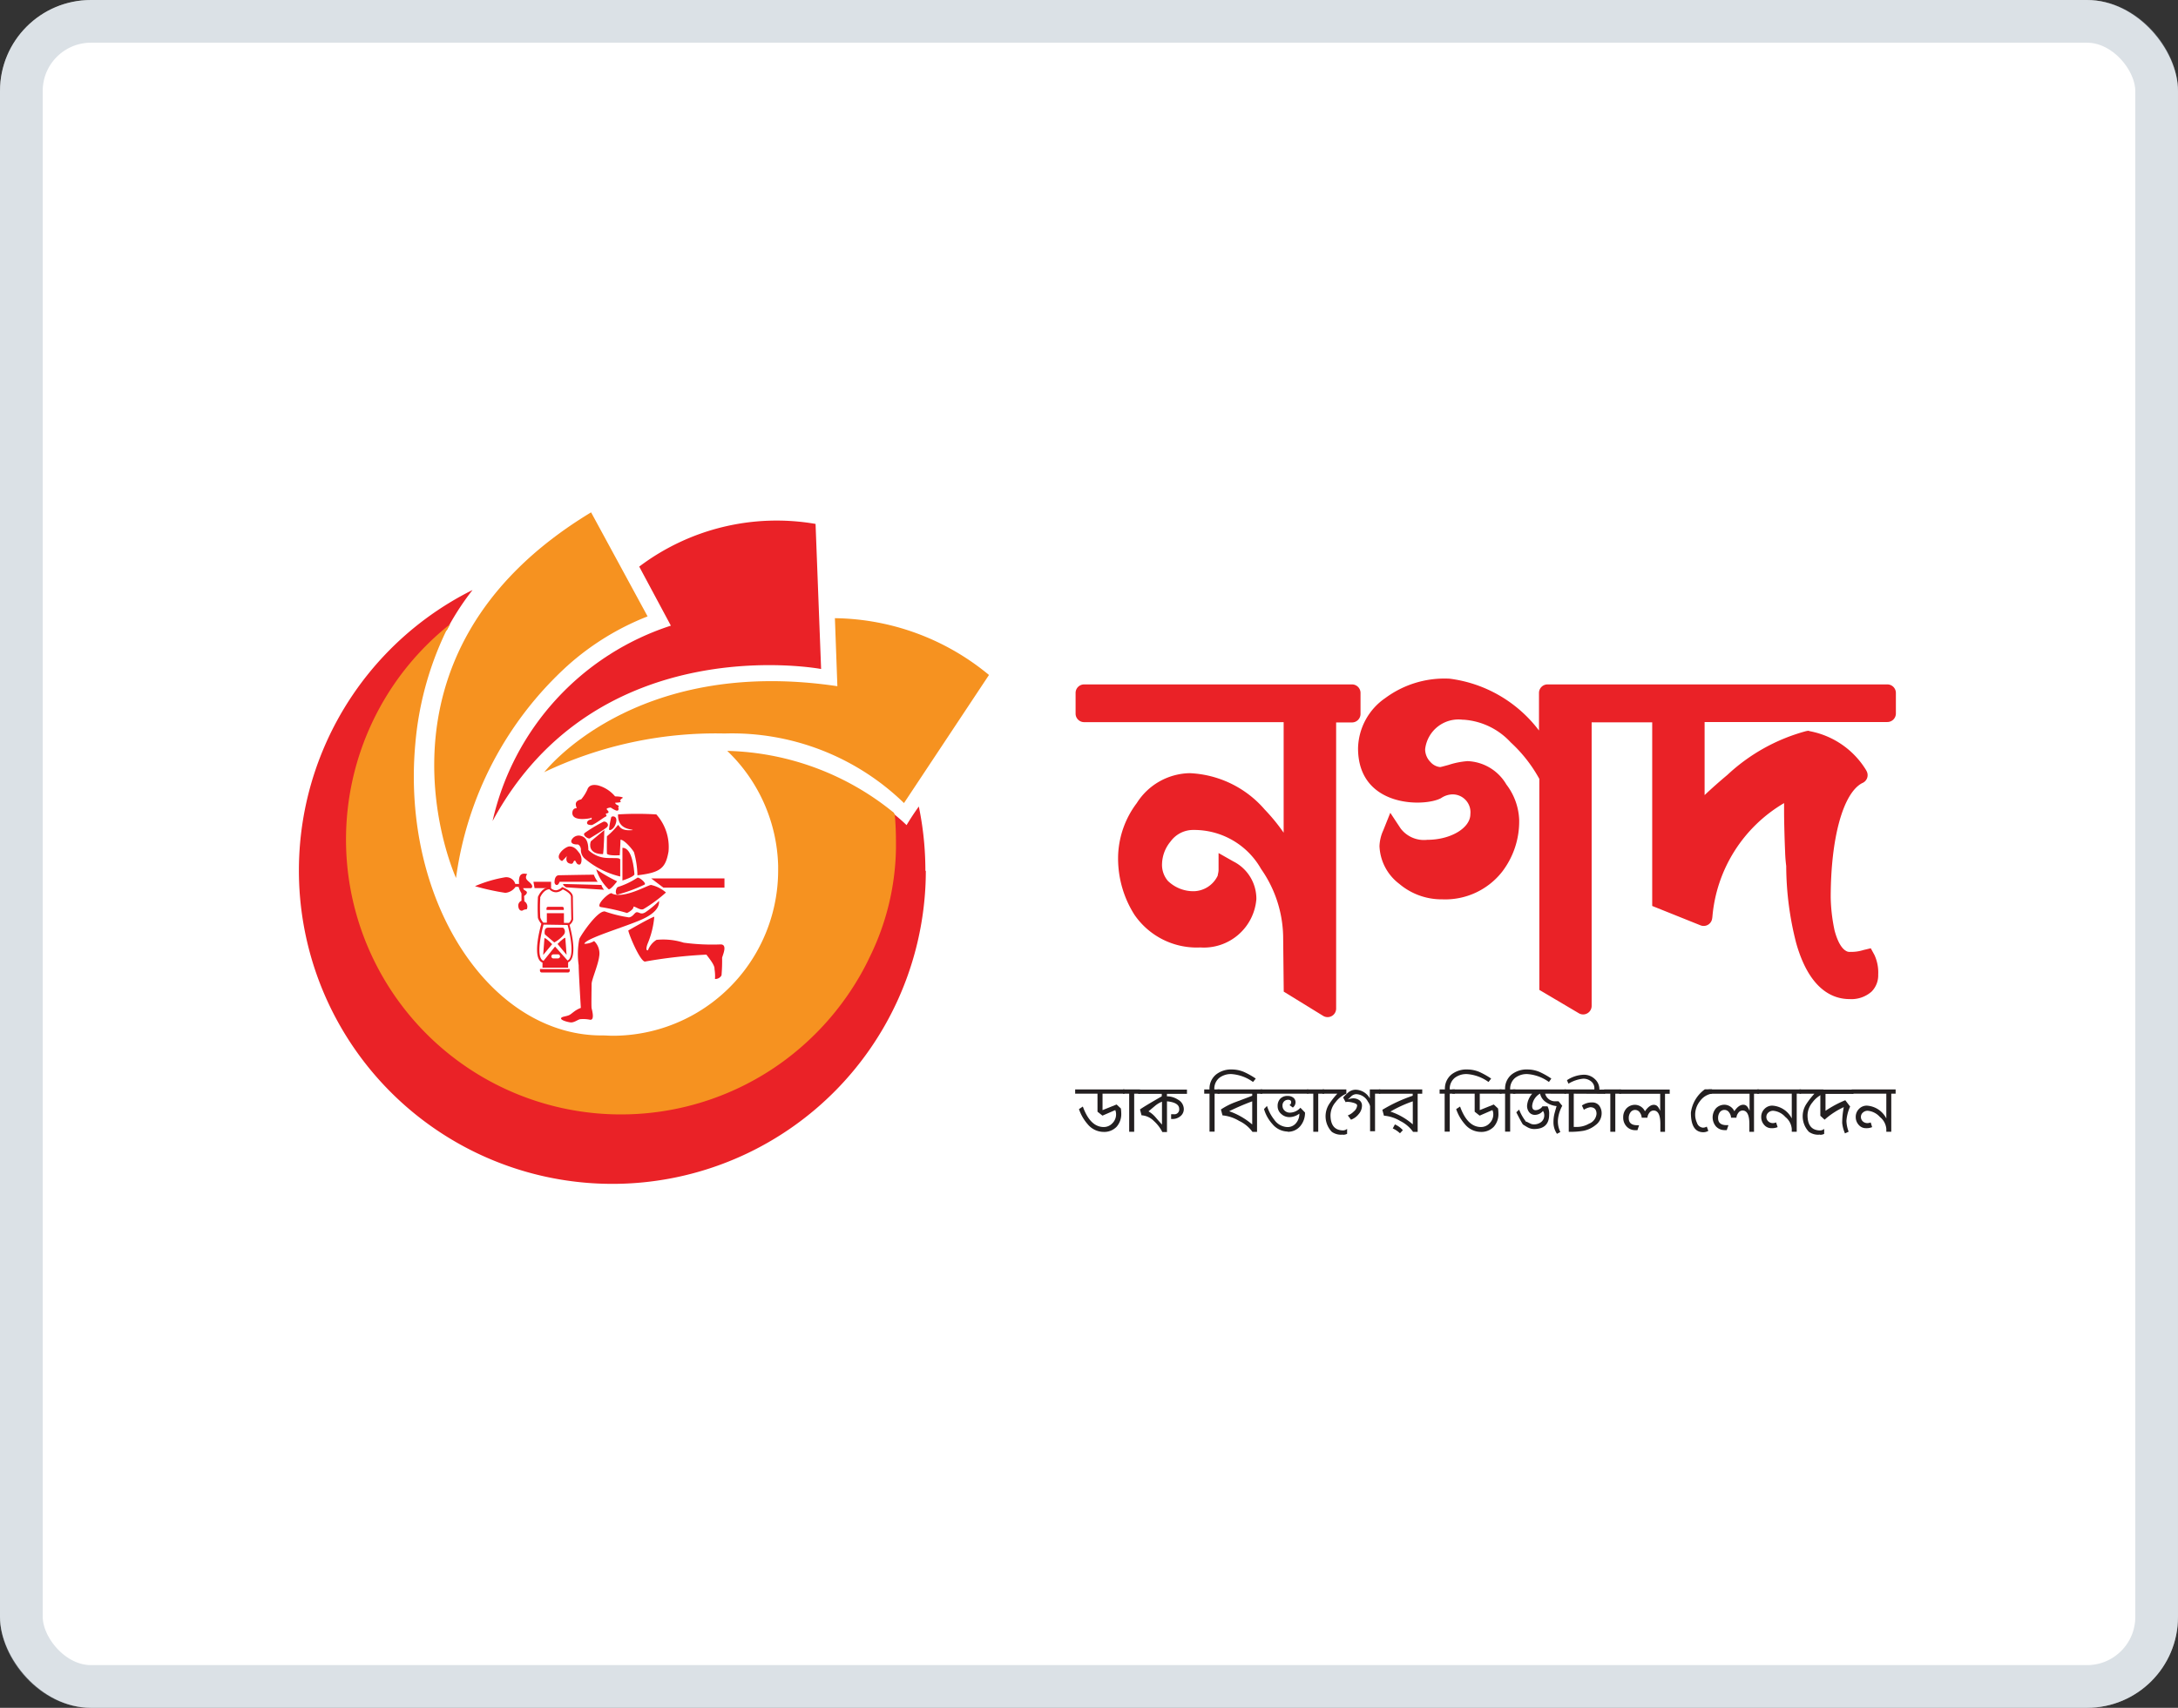
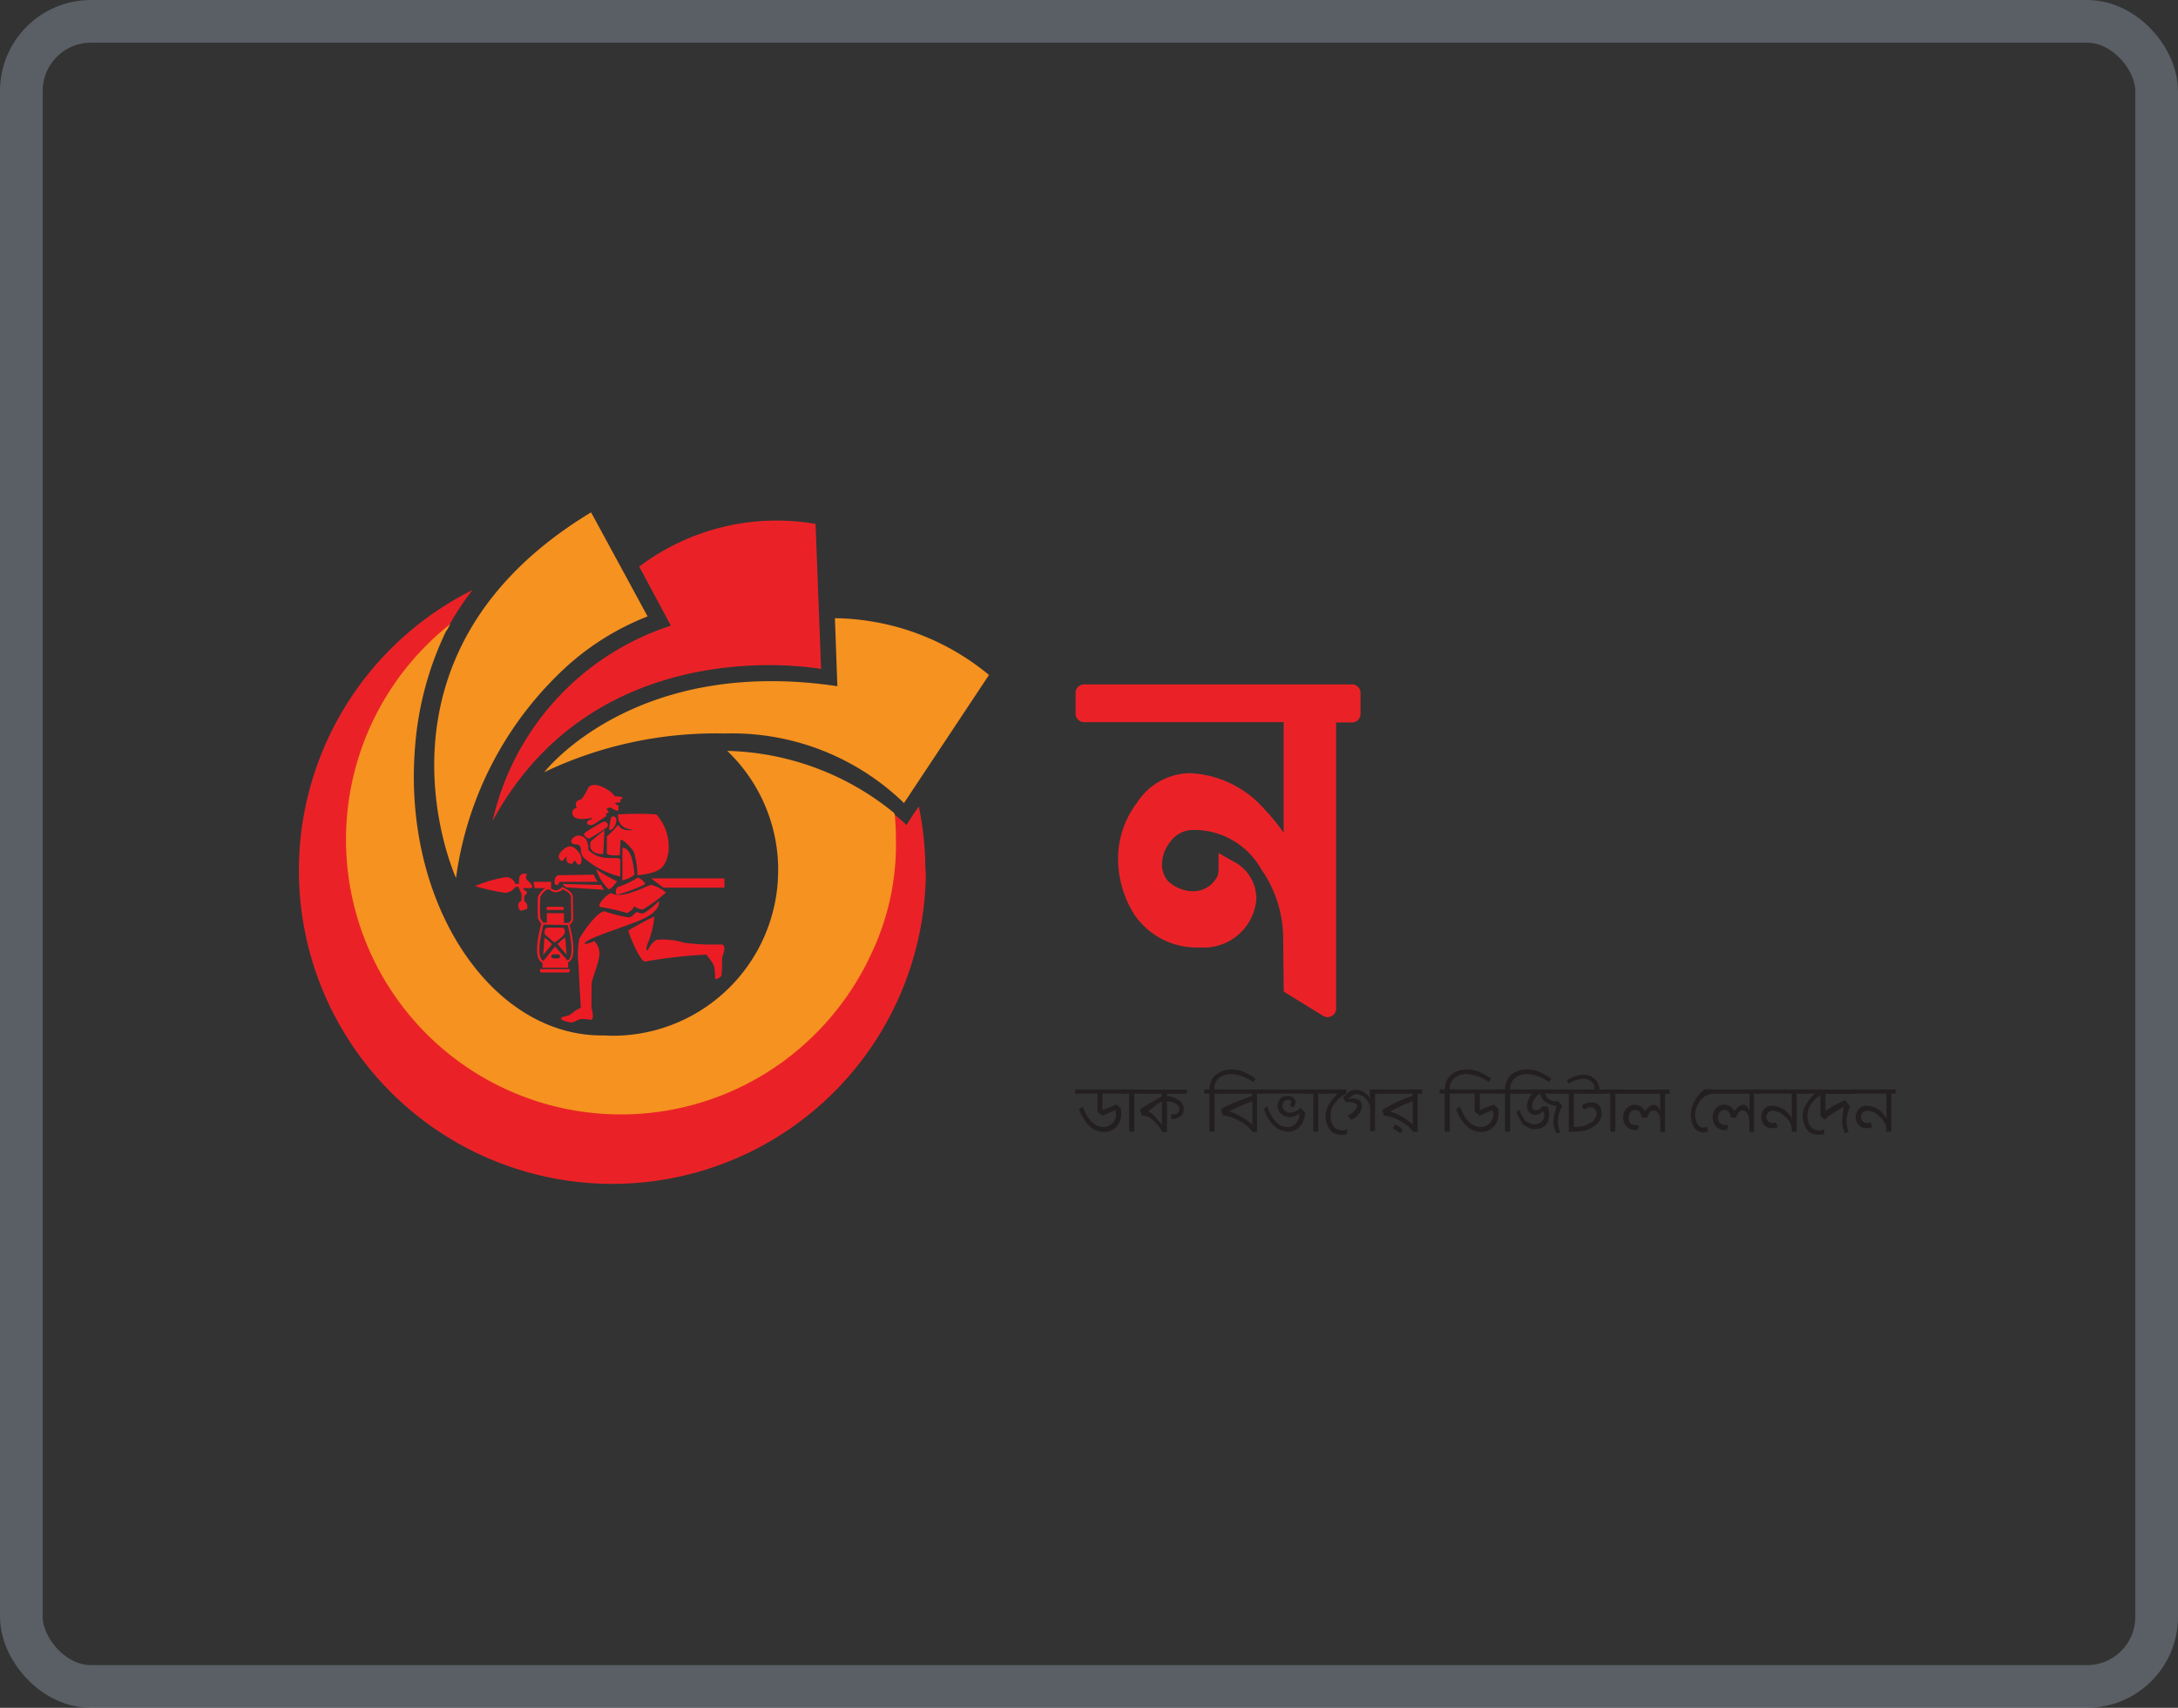
<svg xmlns="http://www.w3.org/2000/svg" width="51" height="40" viewBox="0 0 51 40">
  <rect x="0" y="0" width="51" height="40" fill="#333333" stroke="none" />
  <g id="Group_334" data-name="Group 334" transform="translate(-508 -143)">
    <g id="Rectangle" transform="translate(508 143)" fill="#fff" stroke="rgba(157,173,188,0.36)" stroke-miterlimit="10" stroke-width="1">
-       <rect width="51" height="40" rx="2.13" stroke="none" />
      <rect x="0.5" y="0.5" width="50" height="39" rx="1.63" fill="none" />
    </g>
    <g id="Group_328" data-name="Group 328" transform="translate(331.16 -284.62)">
      <rect id="Rectangle_59" data-name="Rectangle 59" width="37.394" height="15.737" transform="translate(183.84 439.62)" fill="none" />
      <g id="Group_327" data-name="Group 327" transform="translate(183.84 439.62)">
        <path id="Path_33" data-name="Path 33" d="M198.519,489.27c0,.2-.008.4-.025.6a7.34,7.34,0,1,1-10.589-7.175,6.28,6.28,0,0,0-.527.79c-.013.022-.025.045-.038.068l-.007.006q-.146.119-.285.247-.17.156-.328.324c-.024.025-.048.05-.07.076s-.047.051-.07.077c-.039.043-.077.087-.113.132-.076.089-.148.18-.218.274a6.363,6.363,0,0,0-.758,1.308c-.02.046-.04.092-.058.138s-.043.11-.064.166c-.011.028-.021.055-.03.084-.031.085-.058.171-.085.257-.018.056-.034.113-.05.169-.009.03-.017.061-.025.09-.014.057-.029.114-.042.172-.043.184-.078.371-.1.561-.007.047-.013.1-.019.144s-.009.075-.012.113c-.006.056-.01.112-.014.168a.069.069,0,0,1,0,.014c0,.058-.007.116-.01.175,0,.095-.006.19-.006.286A6.411,6.411,0,0,0,197,491.618c.06-.11.118-.222.171-.335l0,0,0-.009a6.37,6.37,0,0,0,.607-2.524c0-.069,0-.139,0-.209q0-.314-.03-.62l.031.026c.1.082.2.167.289.255.09-.15.185-.295.287-.436a7.359,7.359,0,0,1,.126.859q.028.32.028.649" transform="translate(-183.84 -480.876)" fill="#ea2227" />
        <path id="Path_34" data-name="Path 34" d="M223.319,507.928c0,.07,0,.14,0,.209a5.887,5.887,0,0,1-.607,2.524l0,.009,0,0c-.053.114-.111.226-.171.335a6.457,6.457,0,0,1-1.875,2.119,6.409,6.409,0,0,1-10.156-5.2c0-.1,0-.191.006-.286,0-.058.006-.117.01-.175,0,0,0-.009,0-.013,0-.056.008-.113.014-.168,0-.038.008-.075.012-.113s.012-.1.019-.144q.04-.284.1-.561c.013-.058.028-.115.042-.172.008-.03.017-.06.025-.09.016-.056.032-.113.05-.169.026-.086.055-.172.085-.257.009-.028.019-.056.031-.084.021-.056.042-.111.063-.165s.039-.092.058-.138a6.361,6.361,0,0,1,.758-1.308c.07-.094.142-.185.218-.274.037-.045.075-.089.113-.132.023-.026.045-.052.07-.077s.046-.051.07-.076q.158-.168.329-.324c.092-.086.188-.168.285-.247l.006-.006-.037.07c-.014.025-.027.051-.04.077a7.558,7.558,0,0,0-.7,2.587c-.023.254-.036.513-.036.776,0,3.351,1.968,6.066,4.4,6.066h.03c.075,0,.15.007.226.007a3.874,3.874,0,0,0,3.875-3.875c0-.036,0-.071,0-.107a3.86,3.86,0,0,0-1.192-2.69,6.4,6.4,0,0,1,3.868,1.422l.033.025c.02.2.031.411.031.621" transform="translate(-209.371 -500.269)" fill="#f69220" />
        <path id="Path_35" data-name="Path 35" d="M222.7,506.406c0,.07,0,.14,0,.21a5.962,5.962,0,0,1-.617,2.55c-.052.112-.111.226-.171.335a6.519,6.519,0,0,1-1.884,2.129,6.438,6.438,0,0,1-7.825-10.219l.063-.051c-.013.023-.025.045-.038.068s-.025.047-.038.07a6.38,6.38,0,0,0,7.8,10.085,6.455,6.455,0,0,0,1.866-2.11c.06-.109.118-.221.171-.333a5.918,5.918,0,0,0,.611-2.524c0-.071,0-.141,0-.21,0-.2-.01-.412-.031-.617l0-.028.033.025.031.026c.018.2.028.4.028.594" transform="translate(-208.72 -498.746)" fill="#f69220" />
        <path id="Path_36" data-name="Path 36" d="M298.643,448.061s-5.234-.987-7.693,3.562a6.257,6.257,0,0,1,4.175-4.577l-.741-1.383a5.34,5.34,0,0,1,4.129-1Z" transform="translate(-286.416 -444.392)" fill="#ea2227" />
        <path id="Path_37" data-name="Path 37" d="M319.38,501.785s2.09-2.733,6.87-2.022l-.058-1.593A5.763,5.763,0,0,1,329.8,499.5l-1.99,3a5.78,5.78,0,0,0-4.2-1.629,9.327,9.327,0,0,0-4.236.911" transform="translate(-313.642 -495.691)" fill="#f69220" />
        <path id="Path_38" data-name="Path 38" d="M259.187,448.186s-2.389-5.211,3.162-8.566l1.323,2.437a6.2,6.2,0,0,0-1.861,1.142,8.2,8.2,0,0,0-2.625,4.987" transform="translate(-255.508 -439.62)" fill="#f69220" />
        <g id="Group_325" data-name="Group 325" transform="translate(18.182 3.896)">
          <g id="Group_323" data-name="Group 323" transform="translate(0.003)">
            <path id="Path_39" data-name="Path 39" d="M619.893,534.81h-6.272a.2.2,0,0,0-.2.2v.484a.2.2,0,0,0,.2.2h4.672v2.589a4.455,4.455,0,0,0-.445-.544,2.457,2.457,0,0,0-1.755-.85,1.5,1.5,0,0,0-1.239.7,2.162,2.162,0,0,0-.436,1.2,2.459,2.459,0,0,0,.379,1.413,1.768,1.768,0,0,0,1.544.769,1.234,1.234,0,0,0,1.313-1.132.979.979,0,0,0-.541-.884l-.344-.195v.4a.393.393,0,0,1-.011.079.471.471,0,0,0-.009.05.636.636,0,0,1-.562.365.858.858,0,0,1-.606-.243.58.58,0,0,1-.135-.413.851.851,0,0,1,.2-.51.654.654,0,0,1,.544-.269,1.8,1.8,0,0,1,1.574.913,2.843,2.843,0,0,1,.517,1.568l.014,1.306.922.567a.2.2,0,0,0,.305-.172h0v-6.7h.371a.2.2,0,0,0,.2-.2v-.484A.2.2,0,0,0,619.893,534.81Z" transform="translate(-613.42 -534.676)" fill="#ea2227" />
-             <path id="Path_40" data-name="Path 40" d="M782.044,531.781h-7.956a.2.2,0,0,0-.2.2h0v.88a3.115,3.115,0,0,0-2.091-1.214,2.328,2.328,0,0,0-1.507.453,1.465,1.465,0,0,0-.639,1.177c0,1.394,1.558,1.378,1.943,1.168a.5.5,0,0,1,.258-.088.418.418,0,0,1,.429.464c0,.324-.462.6-1.009.6a.685.685,0,0,1-.623-.265l-.243-.368-.164.41a.977.977,0,0,0-.089.37,1.166,1.166,0,0,0,.464.885,1.533,1.533,0,0,0,1.007.362,1.694,1.694,0,0,0,1.4-.645,1.936,1.936,0,0,0,.4-1.218,1.452,1.452,0,0,0-.3-.827,1.1,1.1,0,0,0-.909-.547,1.86,1.86,0,0,0-.442.088c-.07.019-.177.049-.2.051a.346.346,0,0,1-.226-.118.427.427,0,0,1-.125-.3.786.786,0,0,1,.878-.691h.025a1.649,1.649,0,0,1,1.1.53,3.351,3.351,0,0,1,.671.856v4.942l.925.547a.2.2,0,0,0,.1.028.2.2,0,0,0,.2-.2h0v-6.641h1.418v4.3l1.129.453a.2.2,0,0,0,.075.015.2.2,0,0,0,.2-.175l.005-.033a3.423,3.423,0,0,1,1.679-2.669c0,.072,0,.15,0,.234,0,.174.012.642.024.9a3.361,3.361,0,0,0,.026.339h0a7.337,7.337,0,0,0,.232,1.8c.3,1.069.83,1.306,1.222,1.317h.025a.714.714,0,0,0,.519-.174.541.541,0,0,0,.156-.4.978.978,0,0,0-.089-.461l-.085-.155-.171.041a.948.948,0,0,1-.282.044l-.033,0a.153.153,0,0,1-.093-.023c-.061-.032-.177-.137-.268-.476a4.012,4.012,0,0,1-.091-.776c0-1.386.287-2.436.731-2.675l.023-.011a.2.2,0,0,0,.086-.274l-.013-.025a1.973,1.973,0,0,0-1.305-.907l-.049-.013-.049.009A4.353,4.353,0,0,0,778.3,533.9c-.192.161-.37.318-.534.474v-1.712h4.279a.2.2,0,0,0,.2-.2v-.483A.2.2,0,0,0,782.044,531.781Z" transform="translate(-763.036 -531.647)" fill="#ea2227" />
          </g>
          <g id="Group_324" data-name="Group 324" transform="translate(0 9.153)">
            <path id="Path_41" data-name="Path 41" d="M613.985,759v.385l.329-.132.1.093a.877.877,0,0,1,.009.11.45.45,0,0,1-.107.317.4.4,0,0,1-.31.122.486.486,0,0,1-.364-.174,1.045,1.045,0,0,1-.209-.36l.091-.06q.173.481.492.48a.273.273,0,0,0,.2-.089.29.29,0,0,0,.086-.208.266.266,0,0,0-.019-.1l-.3.13-.116-.092V759h-.523v-.1H614.5v.1Z" transform="translate(-613.35 -758.433)" fill="#231f20" />
            <path id="Path_42" data-name="Path 42" d="M639.932,759v.892h-.117V759h-.145v-.1h.4v.1Z" transform="translate(-638.556 -758.433)" fill="#231f20" />
            <path id="Path_43" data-name="Path 43" d="M648.858,759.019v.062a.473.473,0,0,1,.258.077.256.256,0,0,1,.137.218.212.212,0,0,1-.084.174.288.288,0,0,1-.186.062l-.027,0V759.5h.06a.112.112,0,0,0,.129-.125c0-.1-.1-.16-.286-.177v.719h-.109a.893.893,0,0,0-.2-.26.445.445,0,0,0-.287-.132l-.036-.137c.069-.049.238-.151.51-.307v-.058h-.552v-.1h1.142v.1h-.474Zm-.117.188a.6.6,0,0,0-.165.1l-.15.126a.641.641,0,0,1,.164.137c.026.03.076.088.152.173v-.537Z" transform="translate(-646.715 -758.452)" fill="#231f20" />
            <path id="Path_44" data-name="Path 44" d="M685.8,748.163a.98.98,0,0,0-.5-.185.443.443,0,0,0-.288.087.327.327,0,0,0-.118.272h.122v.1H684.9v.889h-.119v-.889h-.124v-.1h.124a.426.426,0,0,1,.154-.35.567.567,0,0,1,.372-.117.729.729,0,0,1,.292.063,1.87,1.87,0,0,1,.265.15Z" transform="translate(-681.641 -747.87)" fill="#231f20" />
            <path id="Path_45" data-name="Path 45" d="M692.885,759.01v.894h-.107a.812.812,0,0,0-.312-.257.916.916,0,0,0-.39-.13l-.037-.138a1.647,1.647,0,0,1,.351-.177l.382-.145v-.047h-.812v-.1h1.048v.1h-.122Zm-.113.178a5.745,5.745,0,0,0-.54.232,1.671,1.671,0,0,1,.54.31Z" transform="translate(-688.632 -758.442)" fill="#231f20" />
            <path id="Path_46" data-name="Path 46" d="M715.68,758.9H716.8v.1H715.68Zm.637.987a.476.476,0,0,1-.353-.172.894.894,0,0,1-.2-.355l.07-.073a1.01,1.01,0,0,0,.17.323.393.393,0,0,0,.305.172.254.254,0,0,0,.207-.095.334.334,0,0,0,.076-.22.393.393,0,0,1-.229.082.279.279,0,0,1-.194-.073.235.235,0,0,1-.086-.185.243.243,0,0,1,.062-.174.228.228,0,0,1,.172-.064.214.214,0,0,1,.133.04.137.137,0,0,1,.052.117.159.159,0,0,1-.063.115l-.079-.059a.072.072,0,0,0,.04-.066c0-.038-.024-.057-.072-.057a.126.126,0,0,0-.094.038.132.132,0,0,0-.037.1.15.15,0,0,0,.051.117.175.175,0,0,0,.121.046.332.332,0,0,0,.247-.115l.108.112a.479.479,0,0,1-.108.315.371.371,0,0,1-.3.136" transform="translate(-711.348 -758.433)" fill="#231f20" />
            <path id="Path_47" data-name="Path 47" d="M741.751,759v.892h-.116V759h-.145v-.1h.4v.1Z" transform="translate(-736.065 -758.433)" fill="#231f20" />
            <path id="Path_48" data-name="Path 48" d="M750.431,759.958a.37.37,0,0,1-.261-.065.528.528,0,0,1-.062-.649A1.819,1.819,0,0,1,750.3,759h-.349v-.1h.56v.1a.608.608,0,0,0-.253.2.485.485,0,0,0-.118.3c0,.24.1.36.3.36a.151.151,0,0,0,.089-.036v.116a.2.2,0,0,1-.1.022" transform="translate(-744.167 -758.433)" fill="#231f20" />
            <path id="Path_49" data-name="Path 49" d="M762.292,759v.88h-.116v-.587a.291.291,0,0,0-.05-.105.321.321,0,0,0-.277-.177.184.184,0,0,0-.122.058c-.011.011-.035.034-.074.068a.367.367,0,0,1,.125-.028.245.245,0,0,1,.143.042.15.15,0,0,1,.065.128.3.3,0,0,1-.078.2.4.4,0,0,1-.179.13l-.075-.1a.384.384,0,0,0,.14-.092.206.206,0,0,0,.079-.14c0-.028-.032-.05-.1-.067a.486.486,0,0,0-.129-.019.11.11,0,0,0-.041.008l-.058-.11a1.251,1.251,0,0,1,.128-.125.269.269,0,0,1,.165-.057.388.388,0,0,1,.332.205V758.9h.243v.1Z" transform="translate(-755.276 -758.433)" fill="#231f20" />
            <path id="Path_50" data-name="Path 50" d="M782.041,759.01v.894h-.107a.807.807,0,0,0-.3-.255.881.881,0,0,0-.383-.125l-.037-.137a3.578,3.578,0,0,1,.711-.33v-.047h-.791v-.1h1.014v.1h-.1Zm-.114.178a2.969,2.969,0,0,0-.524.24,1.529,1.529,0,0,1,.524.3Zm-.3.748a.627.627,0,0,0-.169-.113l.05-.094a.53.53,0,0,1,.186.135Z" transform="translate(-774.027 -758.442)" fill="#231f20" />
            <path id="Path_51" data-name="Path 51" d="M815.945,748.163a.978.978,0,0,0-.5-.185.443.443,0,0,0-.289.087.329.329,0,0,0-.119.272h.122v.1h-.122v.889h-.119v-.889H814.8v-.1h.124a.427.427,0,0,1,.154-.35.566.566,0,0,1,.372-.117.735.735,0,0,1,.293.063,1.915,1.915,0,0,1,.264.15Z" transform="translate(-806.272 -747.87)" fill="#231f20" />
            <path id="Path_52" data-name="Path 52" d="M822.645,759v.385l.328-.132.1.093a.812.812,0,0,1,.009.11.451.451,0,0,1-.107.317.4.4,0,0,1-.31.122.484.484,0,0,1-.363-.174,1.032,1.032,0,0,1-.209-.36l.091-.06q.173.481.492.48a.274.274,0,0,0,.2-.089.29.29,0,0,0,.086-.208.265.265,0,0,0-.02-.1l-.3.13-.116-.092V759h-.522v-.1h1.151v.1Z" transform="translate(-813.177 -758.433)" fill="#231f20" />
            <path id="Path_53" data-name="Path 53" d="M849.365,748.163a.98.98,0,0,0-.5-.185.444.444,0,0,0-.289.087.328.328,0,0,0-.119.272h.122v.1h-.122v.889h-.119v-.889h-.124v-.1h.124a.427.427,0,0,1,.154-.35.568.568,0,0,1,.373-.117.73.73,0,0,1,.292.063,1.89,1.89,0,0,1,.264.15Z" transform="translate(-838.277 -747.87)" fill="#231f20" />
            <path id="Path_54" data-name="Path 54" d="M856.2,759a.241.241,0,0,0,.26.177.445.445,0,0,0,.053,0l.088.107a.819.819,0,0,0-.1.314.559.559,0,0,0,.055.3l-.079.042a.475.475,0,0,1-.082-.277.83.83,0,0,1,.02-.182q.009-.038.053-.19a.531.531,0,0,1-.242-.088.324.324,0,0,1-.145-.205.368.368,0,0,0-.185.288c0,.067.027.1.082.1a.187.187,0,0,0,.091-.027.165.165,0,0,0,.068-.063h.119a.363.363,0,0,1,.038.192q0,.34-.357.34a.309.309,0,0,1-.137-.035c-.019-.009-.06-.033-.121-.072-.039-.061-.089-.156-.154-.285l.066-.063a1.091,1.091,0,0,0,.167.29l.006-.008.08.04a.189.189,0,0,0,.085.024.277.277,0,0,0,.175-.053.193.193,0,0,0,.075-.162.17.17,0,0,0-.03-.1.246.246,0,0,1-.182.092.169.169,0,0,1-.141-.062.239.239,0,0,1-.049-.155.476.476,0,0,1,.12-.278h-.451v-.1h1.24v.1Z" transform="translate(-845.201 -758.433)" fill="#231f20" />
            <path id="Path_55" data-name="Path 55" d="M884.145,751.157v.779l.064,0a.569.569,0,0,0,.294-.077.271.271,0,0,0,.175-.23c0-.1-.049-.155-.147-.155a.4.4,0,0,0-.149.06l-.046-.1a.4.4,0,0,1,.242-.072.2.2,0,0,1,.167.08.3.3,0,0,1,.053.182.344.344,0,0,1-.143.269.644.644,0,0,1-.283.133,1.832,1.832,0,0,1-.344.024v-.892h-.1v-.1h.7l0-.031a.2.2,0,0,0-.083-.163.282.282,0,0,0-.178-.058.805.805,0,0,0-.346.117l-.035-.082a.752.752,0,0,1,.393-.128.367.367,0,0,1,.258.1.321.321,0,0,1,.108.248h.133v.1Z" transform="translate(-872.476 -750.59)" fill="#231f20" />
            <path id="Path_56" data-name="Path 56" d="M906.071,759v.892h-.117V759h-.145v-.1h.395v.1Z" transform="translate(-893.429 -758.433)" fill="#231f20" />
            <path id="Path_57" data-name="Path 57" d="M915.347,758.991v.892h-.109c0-.021,0-.052,0-.092s0-.071,0-.092c0-.21-.053-.315-.16-.315a.125.125,0,0,0-.1.057.208.208,0,0,0-.043.111h-.134a.223.223,0,0,0-.043-.12.132.132,0,0,0-.223,0,.223.223,0,0,0-.037.132q0,.165.2.165l.042,0-.039.116-.045,0a.274.274,0,0,1-.207-.085.3.3,0,0,1-.081-.213.3.3,0,0,1,.078-.214.275.275,0,0,1,.21-.082.263.263,0,0,1,.221.152c.068-.1.137-.152.208-.152s.109.047.149.142v-.4h-.959v-.1h1.182v.1h-.115Z" transform="translate(-901.541 -758.423)" fill="#231f20" />
            <path id="Path_58" data-name="Path 58" d="M953.9,759.484a.449.449,0,0,0,.042.188.16.16,0,0,0,.143.114.177.177,0,0,0,.087-.025l.036.1a.234.234,0,0,1-.116.032q-.292,0-.292-.459a.8.8,0,0,1,.326-.546h.169v.1a.429.429,0,0,0-.283.177.509.509,0,0,0-.112.318" transform="translate(-939.388 -758.423)" fill="#231f20" />
            <path id="Path_59" data-name="Path 59" d="M964.538,758.991v.892h-.109c0-.021,0-.052,0-.092s0-.071,0-.092q0-.315-.16-.315a.125.125,0,0,0-.1.057.211.211,0,0,0-.043.111H964a.216.216,0,0,0-.043-.12.131.131,0,0,0-.107-.062.135.135,0,0,0-.117.06.229.229,0,0,0-.036.132c0,.11.066.165.2.165l.042,0-.039.116-.045,0a.272.272,0,0,1-.207-.085.328.328,0,0,1,0-.427.276.276,0,0,1,.209-.082.262.262,0,0,1,.22.152c.067-.1.137-.152.209-.152s.108.047.148.142v-.4h-.959v-.1h1.183v.1h-.115Z" transform="translate(-948.648 -758.423)" fill="#231f20" />
            <path id="Path_60" data-name="Path 60" d="M991.367,759v.892h-.116v-.068a.4.4,0,0,0-.151-.279.431.431,0,0,0-.286-.145.165.165,0,0,0-.111.042.134.134,0,0,0-.047.1.139.139,0,0,0,.044.105.154.154,0,0,0,.108.042.2.2,0,0,0,.076-.016l.036.11a.337.337,0,0,1-.145.025.219.219,0,0,1-.171-.078.27.27,0,0,1-.068-.182.258.258,0,0,1,.075-.19.248.248,0,0,1,.187-.078.548.548,0,0,1,.453.3V759h-.811v-.1h1.027v.1Z" transform="translate(-974.477 -758.433)" fill="#231f20" />
            <path id="Path_61" data-name="Path 61" d="M1014.351,759.958a.37.37,0,0,1-.261-.065.527.527,0,0,1-.145-.377.52.52,0,0,1,.084-.272,1.835,1.835,0,0,1,.19-.243h-.349v-.1h.56v.1a.615.615,0,0,0-.254.2.49.49,0,0,0-.118.3c0,.24.1.36.3.36a.155.155,0,0,0,.09-.036v.116a.2.2,0,0,1-.1.022" transform="translate(-996.915 -758.433)" fill="#231f20" />
            <path id="Path_62" data-name="Path 62" d="M1023.577,759.01v.4a2.584,2.584,0,0,1,.463-.248l.114.149a.974.974,0,0,0-.087.334.769.769,0,0,0,.052.254l-.086.04a.82.82,0,0,1-.065-.245,1.957,1.957,0,0,1,.037-.37,1.8,1.8,0,0,0-.449.294l-.1-.092v-.512h-.09v-.1h.866v.1h-.659Z" transform="translate(-1006.013 -758.442)" fill="#231f20" />
            <path id="Path_63" data-name="Path 63" d="M1043.628,759v.892h-.116v-.068a.4.4,0,0,0-.151-.279.432.432,0,0,0-.286-.145.164.164,0,0,0-.111.042.133.133,0,0,0-.047.1.142.142,0,0,0,.043.105.154.154,0,0,0,.109.042.2.2,0,0,0,.077-.016l.034.11a.336.336,0,0,1-.145.025.218.218,0,0,1-.17-.078.27.27,0,0,1-.069-.182.26.26,0,0,1,.075-.19.249.249,0,0,1,.187-.078.549.549,0,0,1,.454.3V759h-.811v-.1h1.029v.1Z" transform="translate(-1024.524 -758.433)" fill="#231f20" />
          </g>
        </g>
        <g id="Group_326" data-name="Group 326" transform="translate(4.124 6.388)">
          <path id="Path_64" data-name="Path 64" d="M335.49,591.282s-.447.1-.435-.129c.006-.077.052-.106.1-.1,0-.042-.087-.163.108-.21a1,1,0,0,0,.143-.227c.019-.058.073-.138.25-.1a.793.793,0,0,1,.4.258c.1,0,.212.019.173.04s-.062.06-.054.066.064.038-.117.042c.006.038.041.048.072.066s-.009.042,0,.05.025.1-.066.06-.1-.066-.123-.062-.091.014-.081.039.1.083-.014.1c-.023.021.036.054-.008.071s-.235.167-.327.2c-.09,0-.119-.025-.111-.062s.048-.065.106-.071c0-.025.007-.044-.008-.042" transform="translate(-332.777 -590.509)" fill="#ec1c24" />
          <path id="Path_65" data-name="Path 65" d="M341.627,611.086c-.044,0-.171-.085-.1-.133a3.425,3.425,0,0,1,.433-.26c.066-.019.154.069.073.136s-.4.258-.4.258" transform="translate(-338.954 -609.835)" fill="#ec1c24" />
          <path id="Path_66" data-name="Path 66" d="M355.363,608.1a2.026,2.026,0,0,1,.05-.277c0-.038.152-.054.117.108s-.159.219-.167.169" transform="translate(-352.226 -607.064)" fill="#ec1c24" />
          <path id="Path_67" data-name="Path 67" d="M354.364,606.35a7.344,7.344,0,0,1,.9,0,1.146,1.146,0,0,1,.285.871c-.069.391-.19.491-.728.555a2.133,2.133,0,0,0-.081-.542c-.053-.089-.233-.294-.316-.291,0,.091-.017.363-.017.363s-.266.019-.3-.036c-.005-.1,0-.408,0-.408a1.784,1.784,0,0,0,.26-.266c.04.022.046.149.345.121-.006-.029-.355.007-.345-.366" transform="translate(-351.019 -605.663)" fill="#ec1c24" />
          <path id="Path_68" data-name="Path 68" d="M345.275,615.37s-.264.223-.316.265c-.028.072-.058.3.286.3.022-.139.03-.565.03-.565" transform="translate(-342.248 -614.318)" fill="#ec1c24" />
          <path id="Path_69" data-name="Path 69" d="M334.625,618.631c-.08,0-.15-.021-.141-.088a.187.187,0,0,1,.2-.119c.075.016.2.05.2.336a.663.663,0,0,0,.422.186c.2.011.324-.014.324.047v.388a1.988,1.988,0,0,1-.843-.43.271.271,0,0,1-.077-.208c-.005-.064-.05-.112-.078-.113" transform="translate(-332.231 -617.24)" fill="#ec1c24" />
          <path id="Path_70" data-name="Path 70" d="M327.819,624.439c-.1,0-.391.242-.176.343a1.073,1.073,0,0,0,.114-.118s-.053.14.061.175.07-.07.132-.066c.035.057.044.092.1.092s.074-.171,0-.268-.123-.154-.233-.158" transform="translate(-325.606 -623.003)" fill="#ec1c24" />
          <path id="Path_71" data-name="Path 71" d="M362.8,625.179v.767s.256-.079.281-.143c-.01-.133-.052-.628-.281-.623" transform="translate(-359.349 -623.711)" fill="#ec1c24" />
          <path id="Path_72" data-name="Path 72" d="M348.34,637.14a3.6,3.6,0,0,0,.488.28c-.027.034-.154.2-.2.185a1.1,1.1,0,0,1-.29-.466" transform="translate(-345.501 -635.166)" fill="#ec1c24" />
          <path id="Path_73" data-name="Path 73" d="M313.973,644.168h-.387l-.026-.148h.413Z" transform="translate(-312.193 -641.755)" fill="#ec1c24" />
          <path id="Path_74" data-name="Path 74" d="M378.975,642.366h1.431v-.216H378.69Z" transform="translate(-374.566 -639.964)" fill="#ec1c24" />
          <path id="Path_75" data-name="Path 75" d="M359.633,641.715c.031-.032.227.129.171.159a3.658,3.658,0,0,1-.641.236c-.052-.018-.035-.153.017-.18a1.818,1.818,0,0,0,.453-.215" transform="translate(-355.835 -639.543)" fill="#ec1c24" />
          <path id="Path_76" data-name="Path 76" d="M350.323,645.954c-.064-.033-.407.3-.257.324a4.508,4.508,0,0,1,.61.138c.085-.038.165-.109.15-.15.059,0,.159.094.235.059a3.42,3.42,0,0,0,.527-.389.8.8,0,0,0-.348-.177c-.076,0-.642.337-.919.2" transform="translate(-347.118 -643.42)" fill="#ec1c24" />
          <path id="Path_77" data-name="Path 77" d="M329.809,654.784a3.057,3.057,0,0,0,.58.144c.109-.021.13-.127.191-.121s.091.062.194,0a2.124,2.124,0,0,0,.318-.265c.006.068,0,.253-.4.433s-1.325.445-1.349.572a.439.439,0,0,0,.229-.065.4.4,0,0,1,.118.362c-.024.2-.177.545-.177.642s-.009.524,0,.568.08.289-.038.271a.765.765,0,0,0-.235-.012c-.047.009-.141.085-.224.074s-.224-.053-.218-.094.1-.041.177-.071.133-.118.286-.174c-.006-.1-.051-.844-.051-1a1.852,1.852,0,0,1,.016-.618c.069-.138.423-.648.587-.641" transform="translate(-326.784 -651.829)" fill="#ec1c24" />
          <path id="Path_78" data-name="Path 78" d="M366.083,663.629c-.011.048.268.722.387.733a11.331,11.331,0,0,1,1.44-.163c.063.085.2.248.19.338a1.01,1.01,0,0,1,.011.232.162.162,0,0,0,.153-.085,4.005,4.005,0,0,0,.014-.411c.008-.052.14-.318-.039-.313a4.939,4.939,0,0,1-.861-.041,1.593,1.593,0,0,0-.636-.066.492.492,0,0,0-.2.244c-.039.009-.051-.03-.012-.145a2.1,2.1,0,0,0,.16-.642c-.136.048-.6.319-.6.319" transform="translate(-362.493 -660.228)" fill="#ec1c24" />
          <path id="Path_79" data-name="Path 79" d="M330.85,645.262a.28.28,0,0,0,.062.113l-.889-.057s-.1-.064-.062-.079Z" transform="translate(-327.891 -642.923)" fill="#ec1c24" />
          <path id="Path_80" data-name="Path 80" d="M325.438,640.266h.889a.7.7,0,0,1-.091-.166c-.156,0-.82.013-.82.013s-.1-.007-.1.167c0,.047.071.117.118-.013" transform="translate(-323.455 -638.001)" fill="#ec1c24" />
          <path id="Path_81" data-name="Path 81" d="M282.4,639.9h.182s.059-.025,0-.1-.174-.109-.091-.232c-.086-.015-.212-.041-.191.232h-.088a.219.219,0,0,0-.235-.156,3.056,3.056,0,0,0-.709.209,5.63,5.63,0,0,0,.712.156.326.326,0,0,0,.238-.141h.071a.667.667,0,0,0,.068.153c0,.074,0,.173,0,.173a.123.123,0,0,0-.074.133c.012.1.068.1.085.1s.041-.032.112-.032a.145.145,0,0,0-.056-.188c0-.059-.006-.124-.006-.124s.074-.047.065-.089-.085-.04-.085-.1" transform="translate(-281.27 -637.485)" fill="#ec1c24" />
          <path id="Path_82" data-name="Path 82" d="M316.354,647.747l.005,0a.231.231,0,0,0,.082-.124v-.007s-.008-.406-.008-.523c0-.134-.226-.221-.235-.225l-.014-.005-.011.01a.248.248,0,0,1-.124.064.17.17,0,0,1-.143-.064l-.007-.007h-.01c-.182,0-.27.219-.274.228l0,.008a4.306,4.306,0,0,0,0,.484.393.393,0,0,0,.08.136c-.036.128-.221.822.027.91v.119h.6v-.125c.226-.1.082-.7.034-.876m-.69-.642c.011-.026.086-.187.218-.194a.212.212,0,0,0,.169.07.266.266,0,0,0,.144-.067c.063.027.192.1.192.175,0,.112.007.481.008.521a.19.19,0,0,1-.055.089l-.118,0v-.227h-.4v.221h-.082a.359.359,0,0,1-.072-.119,4.158,4.158,0,0,1,0-.467m.415,1.424h-.108a.047.047,0,1,1,0-.095h.108a.047.047,0,1,1,0,.095m.224.049-.293-.327-.269.334h0c-.181-.059-.066-.616,0-.848l.563.009c.064.23.168.749,0,.832" transform="translate(-314.143 -644.474)" fill="#ec1c24" />
          <path id="Path_83" data-name="Path 83" d="M320.2,669.573a.117.117,0,0,0-.018-.163h-.351c-.112,0-.076.156-.076.156l.222.19a.78.78,0,0,0,.223-.183" transform="translate(-318.121 -666.07)" fill="#ec1c24" />
          <path id="Path_84" data-name="Path 84" d="M326.94,675.194l.21.253s-.022-.3-.03-.4c-.05.008-.18.144-.18.144" transform="translate(-325.007 -671.471)" fill="#ec1c24" />
          <path id="Path_85" data-name="Path 85" d="M318.97,675.05c-.008.1-.03.4-.03.4l.21-.253s-.13-.136-.18-.144" transform="translate(-317.345 -671.471)" fill="#ec1c24" />
          <path id="Path_86" data-name="Path 86" d="M321.168,658h.037v-.036a.037.037,0,0,0-.037-.037h-.331a.037.037,0,0,0-.037.037V658h.368Z" transform="translate(-319.127 -655.076)" fill="#ec1c24" />
          <path id="Path_87" data-name="Path 87" d="M317.2,692.29h-.039v.04a.04.04,0,0,0,.039.04h.618a.04.04,0,0,0,.04-.04v-.04H317.2Z" transform="translate(-315.641 -687.981)" fill="#ec1c24" />
        </g>
      </g>
    </g>
  </g>
</svg>